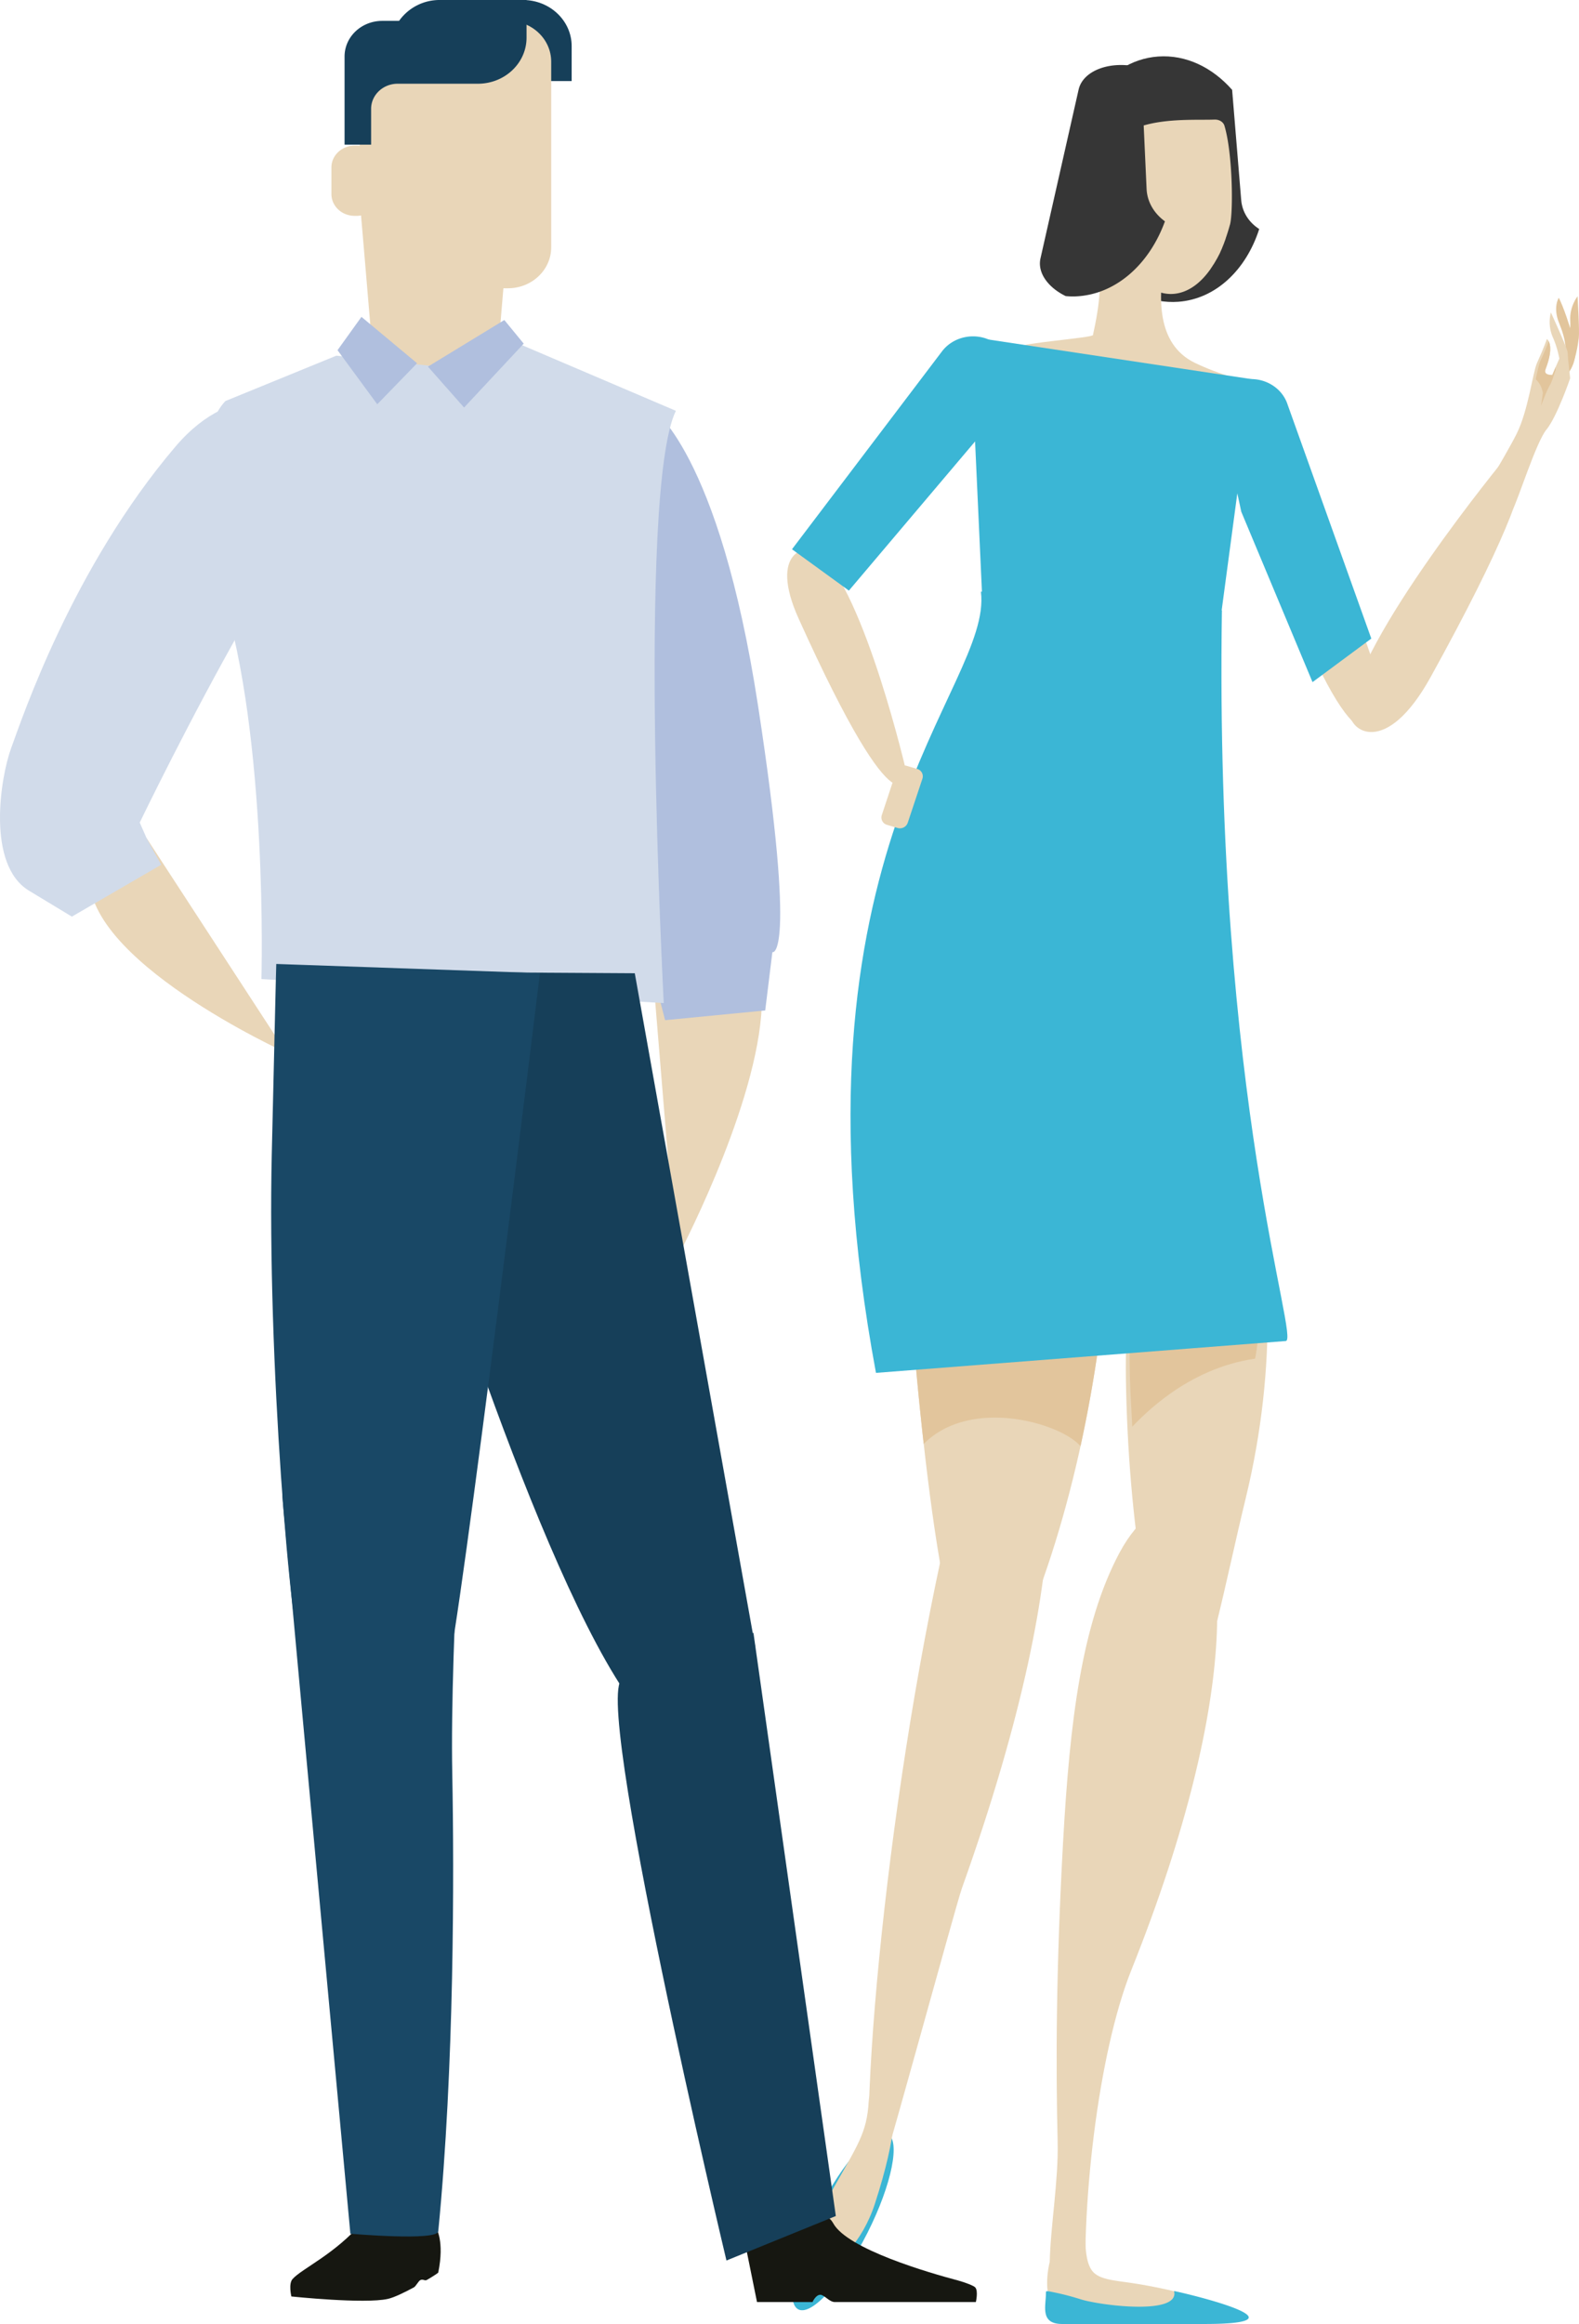
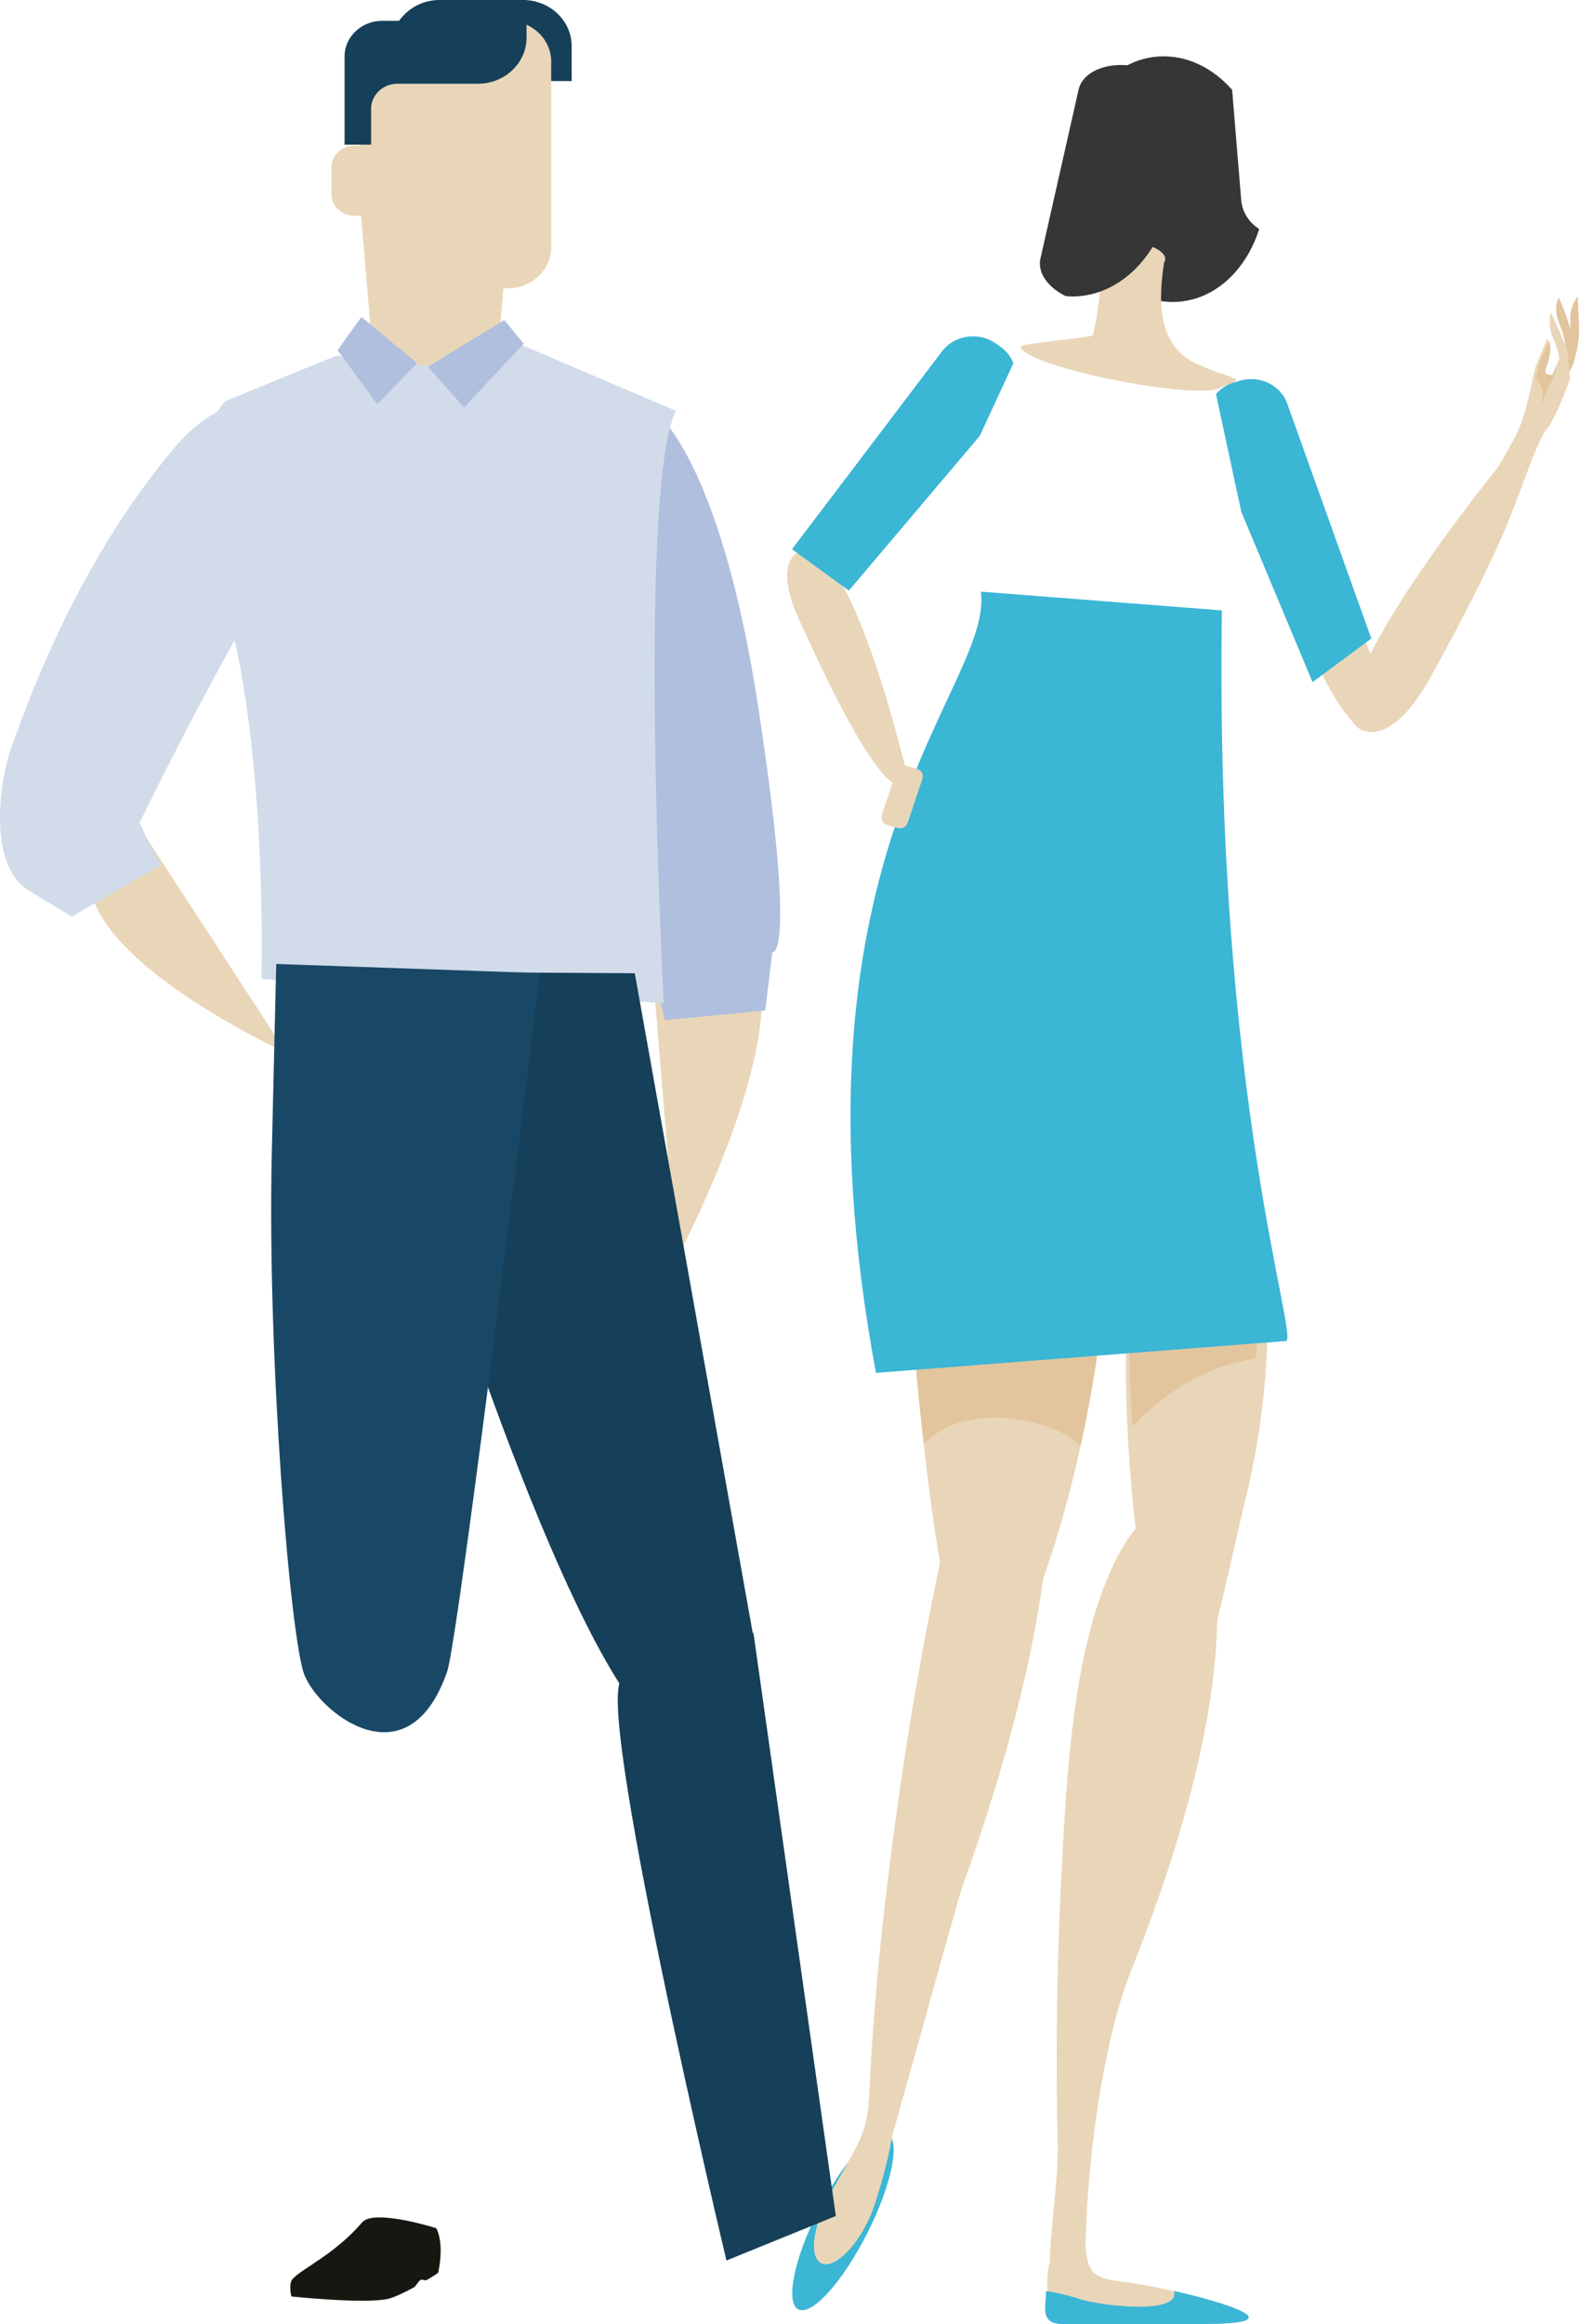
<svg xmlns="http://www.w3.org/2000/svg" viewBox="0 0 1498.51 2204">
  <defs>
    <style>.cls-1{fill:#363636;}.cls-2{fill:#e9d6b8;}.cls-3{fill:#e2c59c;}.cls-4{fill:#3bb6d5;}.cls-5{fill:#b0bfde;}.cls-6{fill:#d1dbea;}.cls-7{fill:#163f59;}.cls-8{fill:#194866;}.cls-9{fill:#161711;}</style>
  </defs>
  <title>мама папа цвет</title>
  <g id="Слой_2" data-name="Слой 2">
    <g id="Слой_1-2" data-name="Слой 1">
      <g id="dizajn">
        <path class="cls-1" d="M1177.92,189.6l-8.6-104.4c-18.7-21.2-43.7-33.5-70.3-31.6-51,3.7-88,58.9-82.8,123.1s51,113.2,102,109.5c35.7-2.6,64.5-30.5,76.8-69C1185.42,211.1,1178.82,201.2,1177.92,189.6Z" />
        <path class="cls-2" d="M1133.92,344.1c35.2,17,53.6,13.5,25.2,22.8-14.4,14.6-183-17.4-190.9-37.9-1.3-3.4,68.4-8.7,69-11.2,6.3-28.6,9.6-53,3.3-85.8.5-2.5,2.7-4.4,4.8-4.2,12.9,1.1,25.8,2.1,38.8,3.2,2.1.2,27.1,7.1,20.6,18.2C1099.92,280.6,1096.72,326,1133.92,344.1Z" />
-         <path class="cls-2" d="M1152.12,250.1c.7-1.1,1.3-2.2,2-3.4.2-.3.4-.7.6-1,.8-1.4,1.5-2.8,2.3-4.3l.6-1.2c.5-1.1,1-2.3,1.5-3.4a15.39,15.39,0,0,0,.8-1.9c.4-1,.8-1.9,1.2-3a18,18,0,0,0,.8-2.1c.5-1.3,1-2.6,1.4-4,.3-1,.7-2,1-3s.6-1.8.9-2.8.6-1.9.9-2.9c.2-.8.5-1.6.7-2.5.2-.7.4-1.3.6-2v-.1c2.9-11.5,2.6-66.5-5.4-93.3-1-3.2-4.4-5.9-9.4-5.8-30.1,1.3-120.9-8.4-102.9,71.5v.1c0,.2.9,7,1.4,10.2,0,.3.1.5.1.8q.75,4.8,1.8,9.3c0,.2.1.4.1.6.7,3.1,1.4,6.1,2.2,9.1a.37.37,0,0,1,.1.3c10.5,37.7,31.6,63.6,55.9,63.5,14.2-.1,27.2-8.9,37.6-23.8h0a.76.76,0,0,0,.2-.4c.8-1.1,1.6-2.3,2.3-3.5A6.07,6.07,0,0,0,1152.12,250.1Z" />
        <path class="cls-3" d="M1480.92,351.9s6.2,3.2,9.1-1.1c4.9-7.3,7.6-24.3,8.3-30.4.8-6.8-1.2-39.4-1.2-39.4s-7.7,9.8-6.9,22.9C1491.32,323,1480.92,351.9,1480.92,351.9Z" />
        <path class="cls-3" d="M1481.92,347.5c6.5-10.7,4.4-24.8-2.2-40.9-6.3-15.2-.4-24.2-.4-24.2s5.2,9.4,12.4,34.1c2,6.9,3.8,14.6,3,21.6C1492.32,359.5,1465.12,375,1481.92,347.5Z" />
        <path class="cls-2" d="M1135.52,2179s-13.6-5.5-51.1-12.2c-22-3.9-38.6-3.8-46.5-11.6-13-12.8-4.7-53.3-11-51.9-31,6.7-42.7,76.3-24.6,84.9s120.3,5.5,128.7,4.9S1138.12,2177.2,1135.52,2179Z" />
        <path class="cls-2" d="M910.22,1403.7c4.3-17.3,8.7-34.2,13.2-51,14.9-24.6,27.8-37.7,37.7-36.1,37.2,6.1,70.1,143-48.3,474.3-6,16.7-84.1,304.6-85.3,297.7C812.72,2003.1,846.32,1659.5,910.22,1403.7Z" />
        <path class="cls-2" d="M948.62,901c29.6-4.6,29.9,11.6,50.3,52,40,79.2,61.1,196.1,44,320.3-20.1,145.5-62.4,272.1-112.1,351.6-28.6-68.4-41.9-150.6-52.6-241.6C844.92,1100.3,857.62,915,948.62,901Z" />
        <path class="cls-3" d="M978.52,1225.4a459.85,459.85,0,0,0-115.1-12.5c2.3,47.7,6.9,100.1,13.2,156.5,44.1-44.6,129.5-20.2,148.8,2.1,6.9-31.5,12.8-64.3,17.5-98.1,1.4-9.7,2.4-19.4,3.3-29.1Q1013.52,1233.8,978.52,1225.4Z" />
        <path class="cls-2" d="M777.12,524.2c43.9,37.9,83.6,210.2,83.6,210.2s-5.2,68.3-102.7-147.5C728.72,522.1,766.22,514.9,777.12,524.2Z" />
        <path class="cls-2" d="M1228.92,468.3c31.5,25.1,55.3,108,74.6,160.7,10.9,29.8,4.7,51.3,4.7,51.3s-15.8,67.2-89-123C1200.92,509.8,1217.12,458.9,1228.92,468.3Z" />
        <path class="cls-2" d="M1281.22,675.7c5.1-68.4,146.9-240.7,146.9-240.7s71.8-50.2-70.4,207.1C1315,719.3,1280,692.6,1281.22,675.7Z" />
        <path class="cls-2" d="M1482.52,334l5.3,3.6,2.3,21.2s-12.5,36.5-22.5,48.6-27.5,68.6-31.7,74.7-39.9,3.6-39.9,3.6,32.5-52.6,43.4-74.5,15.3-58.2,19.2-66.9c6.8-14.9,9.4-22.8,9.4-22.8s7.9,4.5-1.3,28.5c-2.4,6.3,6.4,5.5,6.4,5.5Z" />
        <path class="cls-2" d="M1129.82,1012.7c-37,71.2-63.1,178.7-61.3,295.4,2.2,136.7,22.7,257.3,52.9,334.4,27.4-61.9,40.6-138.3,60.8-221.6C1244.52,1164.5,1148.72,976.4,1129.82,1012.7Z" />
        <path class="cls-3" d="M1191.12,1288.5c9-45.7,3.3-126.3-25.7-149.5-7.2-8.3-11.3-3.7-24.1.5-24.8,8.1-49.9,31.8-67.4,70-1.5,26-2.2,52.8-1.9,80.2.3,30.3,1.2,34.9,2.5,63.3C1084.52,1343,1126.32,1297.8,1191.12,1288.5Z" />
        <path class="cls-2" d="M1121.52,1428c-14.5-7-40.8,10.3-59.1,44.6-35.9,67.3-47.1,159.6-53.5,273.6-6.7,120.7-7,210.6-5.2,285,1.8,73.4-31,176,27.6,166.3-6.9-101,10.9-250.6,42.3-329C1180.92,1600.6,1165.92,1449.5,1121.52,1428Z" />
-         <polygon class="cls-4" points="1159.02 581.6 932.12 566.2 920.82 319.4 1188.72 359.7 1159.02 581.6" />
        <path class="cls-4" d="M831.32,1302q194.4-15.15,388.7-30.2c14.6,1.1-67.5-228.2-60.4-692.9q-114.3-8.85-228.7-17.8C942.42,653.1,738.82,805,831.32,1302Z" />
        <path class="cls-4" d="M805.62,560.1l124.2-146.7,31.9-68.9a34.4,34.4,0,0,0-13-16.2l-4.2-2.9c-16.3-11-38.9-7.5-50.6,7.9L751.62,520.9Z" />
        <path class="cls-4" d="M1245.62,646.9,1178,485.3l-24-111.5a35.59,35.59,0,0,1,17.8-11.3l5-1.5c19.1-5.5,39.4,4.7,45.2,22.8l79.4,221.8Z" />
        <path class="cls-2" d="M861.42,780.4a7.81,7.81,0,0,1-9.7,4.8l-9.8-2.9a7.24,7.24,0,0,1-5.1-9.2l13.9-42a7.92,7.92,0,0,1,9.8-4.8l9.8,2.9a7.24,7.24,0,0,1,5.1,9.2Z" />
        <path class="cls-4" d="M823.32,2117.4c-23.2,46.1-52.5,78.8-65.4,72.9s-4.5-47.9,18.7-93.9,52.5-78.7,65.5-72.9C854.92,2029.3,846.52,2071.4,823.32,2117.4Z" />
        <path class="cls-2" d="M830.22,2090.2c-11.7,36-37.4,62.2-50.3,56.4s-8.7-36.6,10.1-69.8c23.7-42.1,32.8-54.1,34.4-84C825.92,1964.7,874.32,1954.9,830.22,2090.2Z" />
        <path class="cls-2" d="M1006.12,2139.3a1.24,1.24,0,0,0,1.3,1.2h2.6a1.31,1.31,0,0,0,1.3-1.2h0a1.24,1.24,0,0,0-1.3-1.2h-2.6a1.24,1.24,0,0,0-1.3,1.2Z" />
        <path class="cls-4" d="M1114.22,2172.8c5.8,23.1-69.3,13.8-88.6,7.8a252.14,252.14,0,0,0-30.4-7.6c-.8,0-1.5-.1-2.3-.1a9,9,0,0,0-.3,1.6c0,12.7-5.9,29.5,15.5,29.5h134.5C1252.62,2204,1114,2172.2,1114.22,2172.8Z" />
        <path class="cls-2" d="M1482.42,360.7s7.5-18.3,5-27.8c-1.8-6.6-15.6-36.6-15.6-36.6a36.43,36.43,0,0,0,1.9,23.7C1481.72,337.6,1482.42,360.7,1482.42,360.7Z" />
        <path class="cls-3" d="M1473.22,355.6s-5.9.9-7.7-.9a42.67,42.67,0,0,0,.2,5.2c.1,3.2-3.3,25.1-3.3,25.1s5.7-15.3,8.3-19.4c1.7-2.6,3.7-9,5.5-14.4.2-.7,0-1.9.2-3.2Z" />
        <path class="cls-3" d="M1466.82,350.1c6.2-16.1,4.6-23.4,2.9-26.5-1.4,3.8-3.8,9.9-7.7,18.3-1.4,3-2.8,9.4-4.5,17.3-.3,1.5,5.7,3.3,7.2,16.7.3,2.4,5.9-11.7,7.3-20.3C1469.72,355.6,1464.92,354.9,1466.82,350.1Z" />
        <path class="cls-2" d="M621,940.2l20.9,254.2s72.7-136.3,80.5-231.7S619.12,936.6,621,940.2Z" />
        <path class="cls-2" d="M139.52,795.5l132.2,202.9S75,909.2,85.22,826.2,139.52,795.5,139.52,795.5Z" />
        <path class="cls-2" d="M474.32,313.8c-2.6,29-19.1,54.1-36.5,55.3h-49.4c-17.4-1.2-33.9-26.3-36.5-55.3q-6-71.7-12.2-143.5C337,141.6,348.92,84,375.22,67c24.1-15.1,51.6-15.1,75.7,0,26.3,17,38.2,74.6,35.5,103.3Q480.42,242,474.32,313.8Z" />
        <path class="cls-5" d="M617.72,386.5s64.4,40,101.7,282.9S733,903,733,903l-6.8,55.3-95,9.2L577,758.6Z" />
        <path class="cls-6" d="M641.42,389.6l-149.6-63.8-77.2,21.8-95.4-10.3L214,380.3s-47.5,43-3.4,181.4,37.5,366.8,37.5,366.8l381.8,22.8C630,951.4,604.12,466.5,641.42,389.6Z" />
        <path class="cls-6" d="M281.92,386.5s-57.6-30.7-115.3,36.9c-98.2,115.3-145.8,258.3-156,286s-23.7,110.7,16.9,135.3l40.7,24.6L153,820.1l-13.6-24.6-6.8-15.4s47.5-98.4,98.4-187.6S281.92,386.5,281.92,386.5Z" />
        <polygon class="cls-5" points="395.82 344.5 358.02 383.4 320.32 332.1 343.02 300.5 395.82 344.5" />
        <polygon class="cls-5" points="478.62 303.5 406.12 347.7 440.42 386.5 497.02 325.9 478.62 303.5" />
        <path class="cls-7" d="M420.42,33.2V0h75.9c25.5,0,46.2,19.6,46.2,43.7V76.9h-75.9C441,76.9,420.42,57.3,420.42,33.2Z" />
        <path class="cls-2" d="M347.62,234.6c0,21.4,18.4,38.8,41.1,38.8H482c22.7,0,41.1-17.4,41.1-38.8V58.5c0-21.5-18.4-38.8-41.1-38.8h-93.3c-22.7,0-41.1,17.4-41.1,38.8Z" />
        <path class="cls-7" d="M417.42,0a47,47,0,0,0-38.7,19.8h-15.9C343,19.8,327,34.9,327,53.6v83.6h25.2v-34c0-13.1,11.3-23.8,25.2-23.8h76.1c25.6,0,46.2-19.6,46.2-43.7V0Z" />
        <path class="cls-2" d="M360.22,158.8c0-11.4-9.8-20.7-21.9-20.7h-1.8c-12.1,0-22,9.3-22,20.7V184c0,11.4,9.8,20.7,22,20.7h1.8a22,22,0,0,0,20.1-12.4Z" />
        <path class="cls-7" d="M385.32,1081.7s115,384.5,207.2,522.1,124.3-41.4,124.3-41.4L602.42,923l-267.7-1.6C334.62,921.4,341.42,934.5,385.32,1081.7Z" />
        <path class="cls-8" d="M512.42,922.9s-77,630.8-88.1,662.5c-37.3,107.2-122.5,38-135.7,2.3s-35.1-300.2-30.7-493.2,4.3-180.3,4.3-180.3Z" />
        <path class="cls-9" d="M277.62,2161.4c-4,4.5-1.1,16.5-1.1,16.5s69.3,7.3,91.6,2.3c5.8-1.3,15.6-6,24.8-11,1.6-.9,4.3-5.9,5.8-6.7,2.8-1.6,4.2,1.1,6.6-.4,6.2-3.6,10.5-6.5,10.6-6.9,6.1-30-2-42.1-2-42.1s-59-18.5-70.1-5.6C317.82,2137.9,286.32,2151.5,277.62,2161.4Z" />
-         <path class="cls-9" d="M708.52,2134.4l9.9,48.8h52.7s2.9-6.9,7.4-6.9c3.7,0,8.6,6.9,13.7,6.9h133.9s2.4-10.3-.5-13.8c-1.5-1.8-10.3-5-16.2-6.6-27.2-7.2-105.1-29.7-118.6-54.2C774.42,2078.8,708.52,2134.4,708.52,2134.4Z" />
-         <path class="cls-8" d="M443.82,1316.3s-17.1,239.2-14.6,365.7c1.8,95.4,2,278.3-13.3,434.1-.9,9.5-83.4,2.3-83.4,2.3s-55.3-596.3-64.1-694S378,1246.5,443.82,1316.3Z" />
        <path class="cls-7" d="M688.32,1581.1s-23.3,4.8-96.6,10.8c-33.4,2.7,97.7,551.9,97.7,551.9l103.8-42.2L715,1548.3Z" />
        <path class="cls-1" d="M1105.55,209.9c-10.2-7.4-16.8-18.3-17.4-30.6L1083,66.7a29.3,29.3,0,0,0-2.9-3.1l-2-.5c-26.2-5.3-50.6,4.4-54.5,22L987.45,245c-3.1,13.6,7.1,27.6,23.9,35.8a69.57,69.57,0,0,0,9.2.3C1058.75,279.6,1090.75,250.7,1105.55,209.9Z" />
      </g>
    </g>
  </g>
</svg>